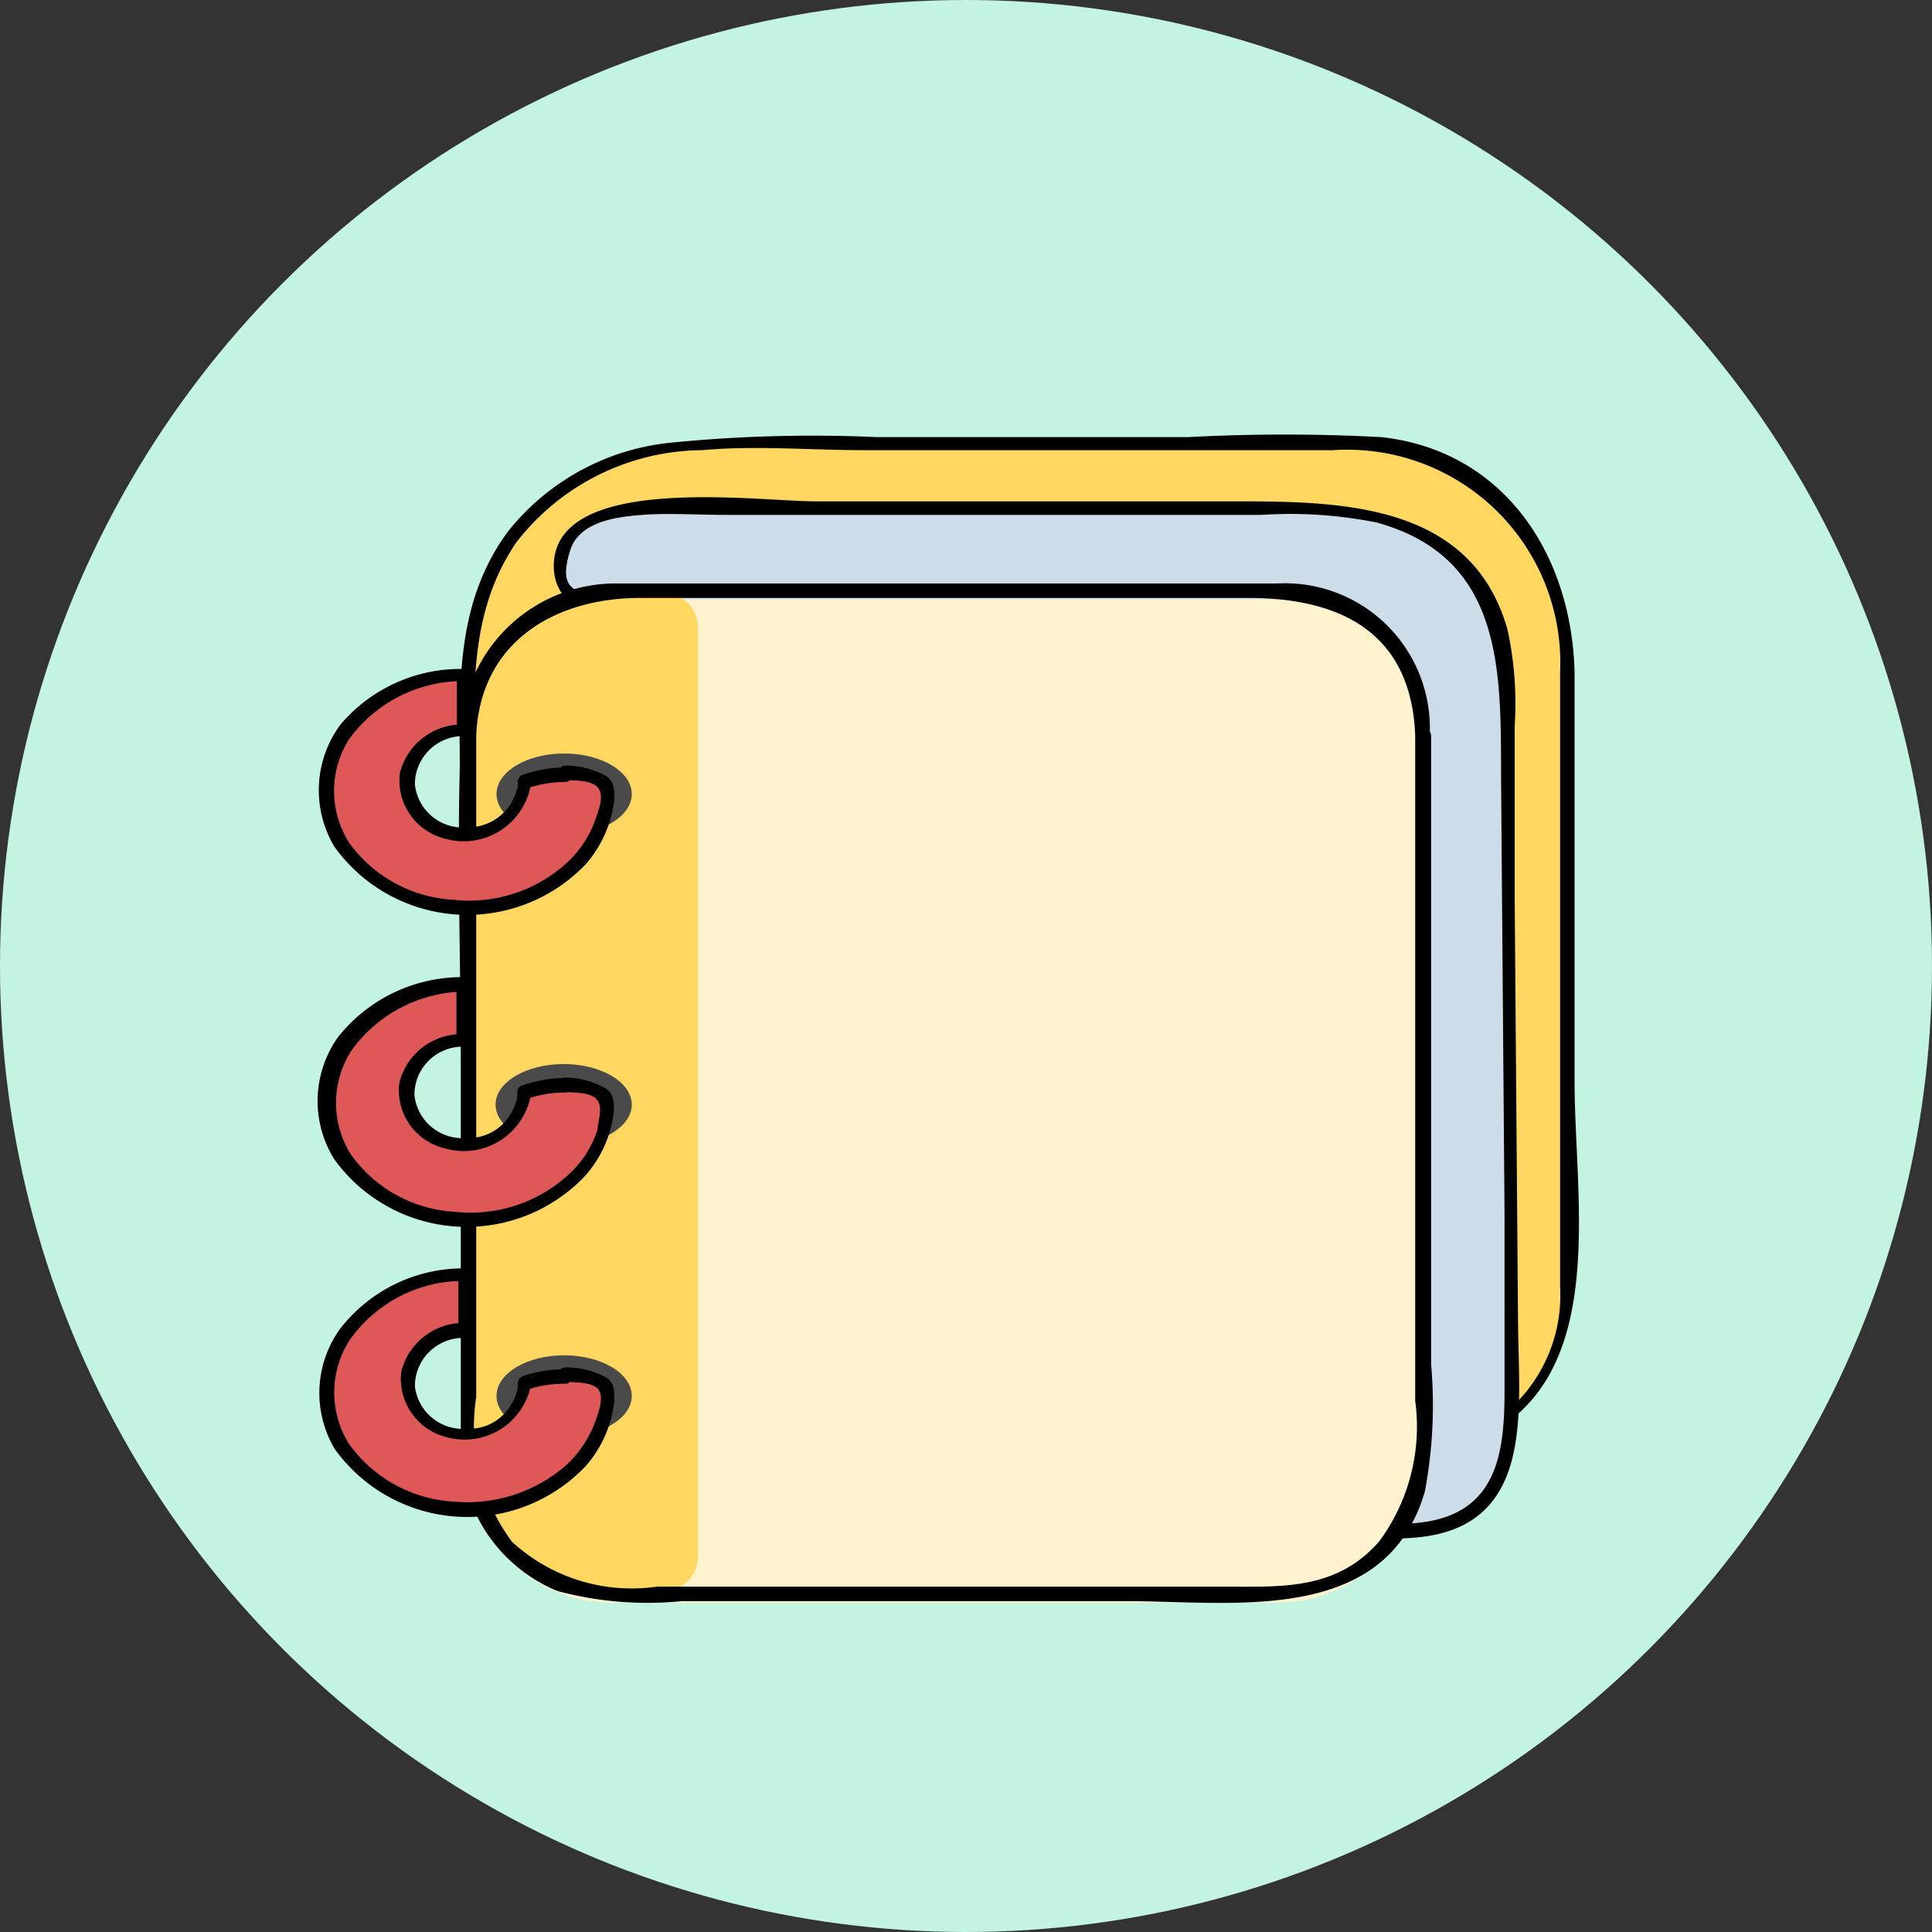
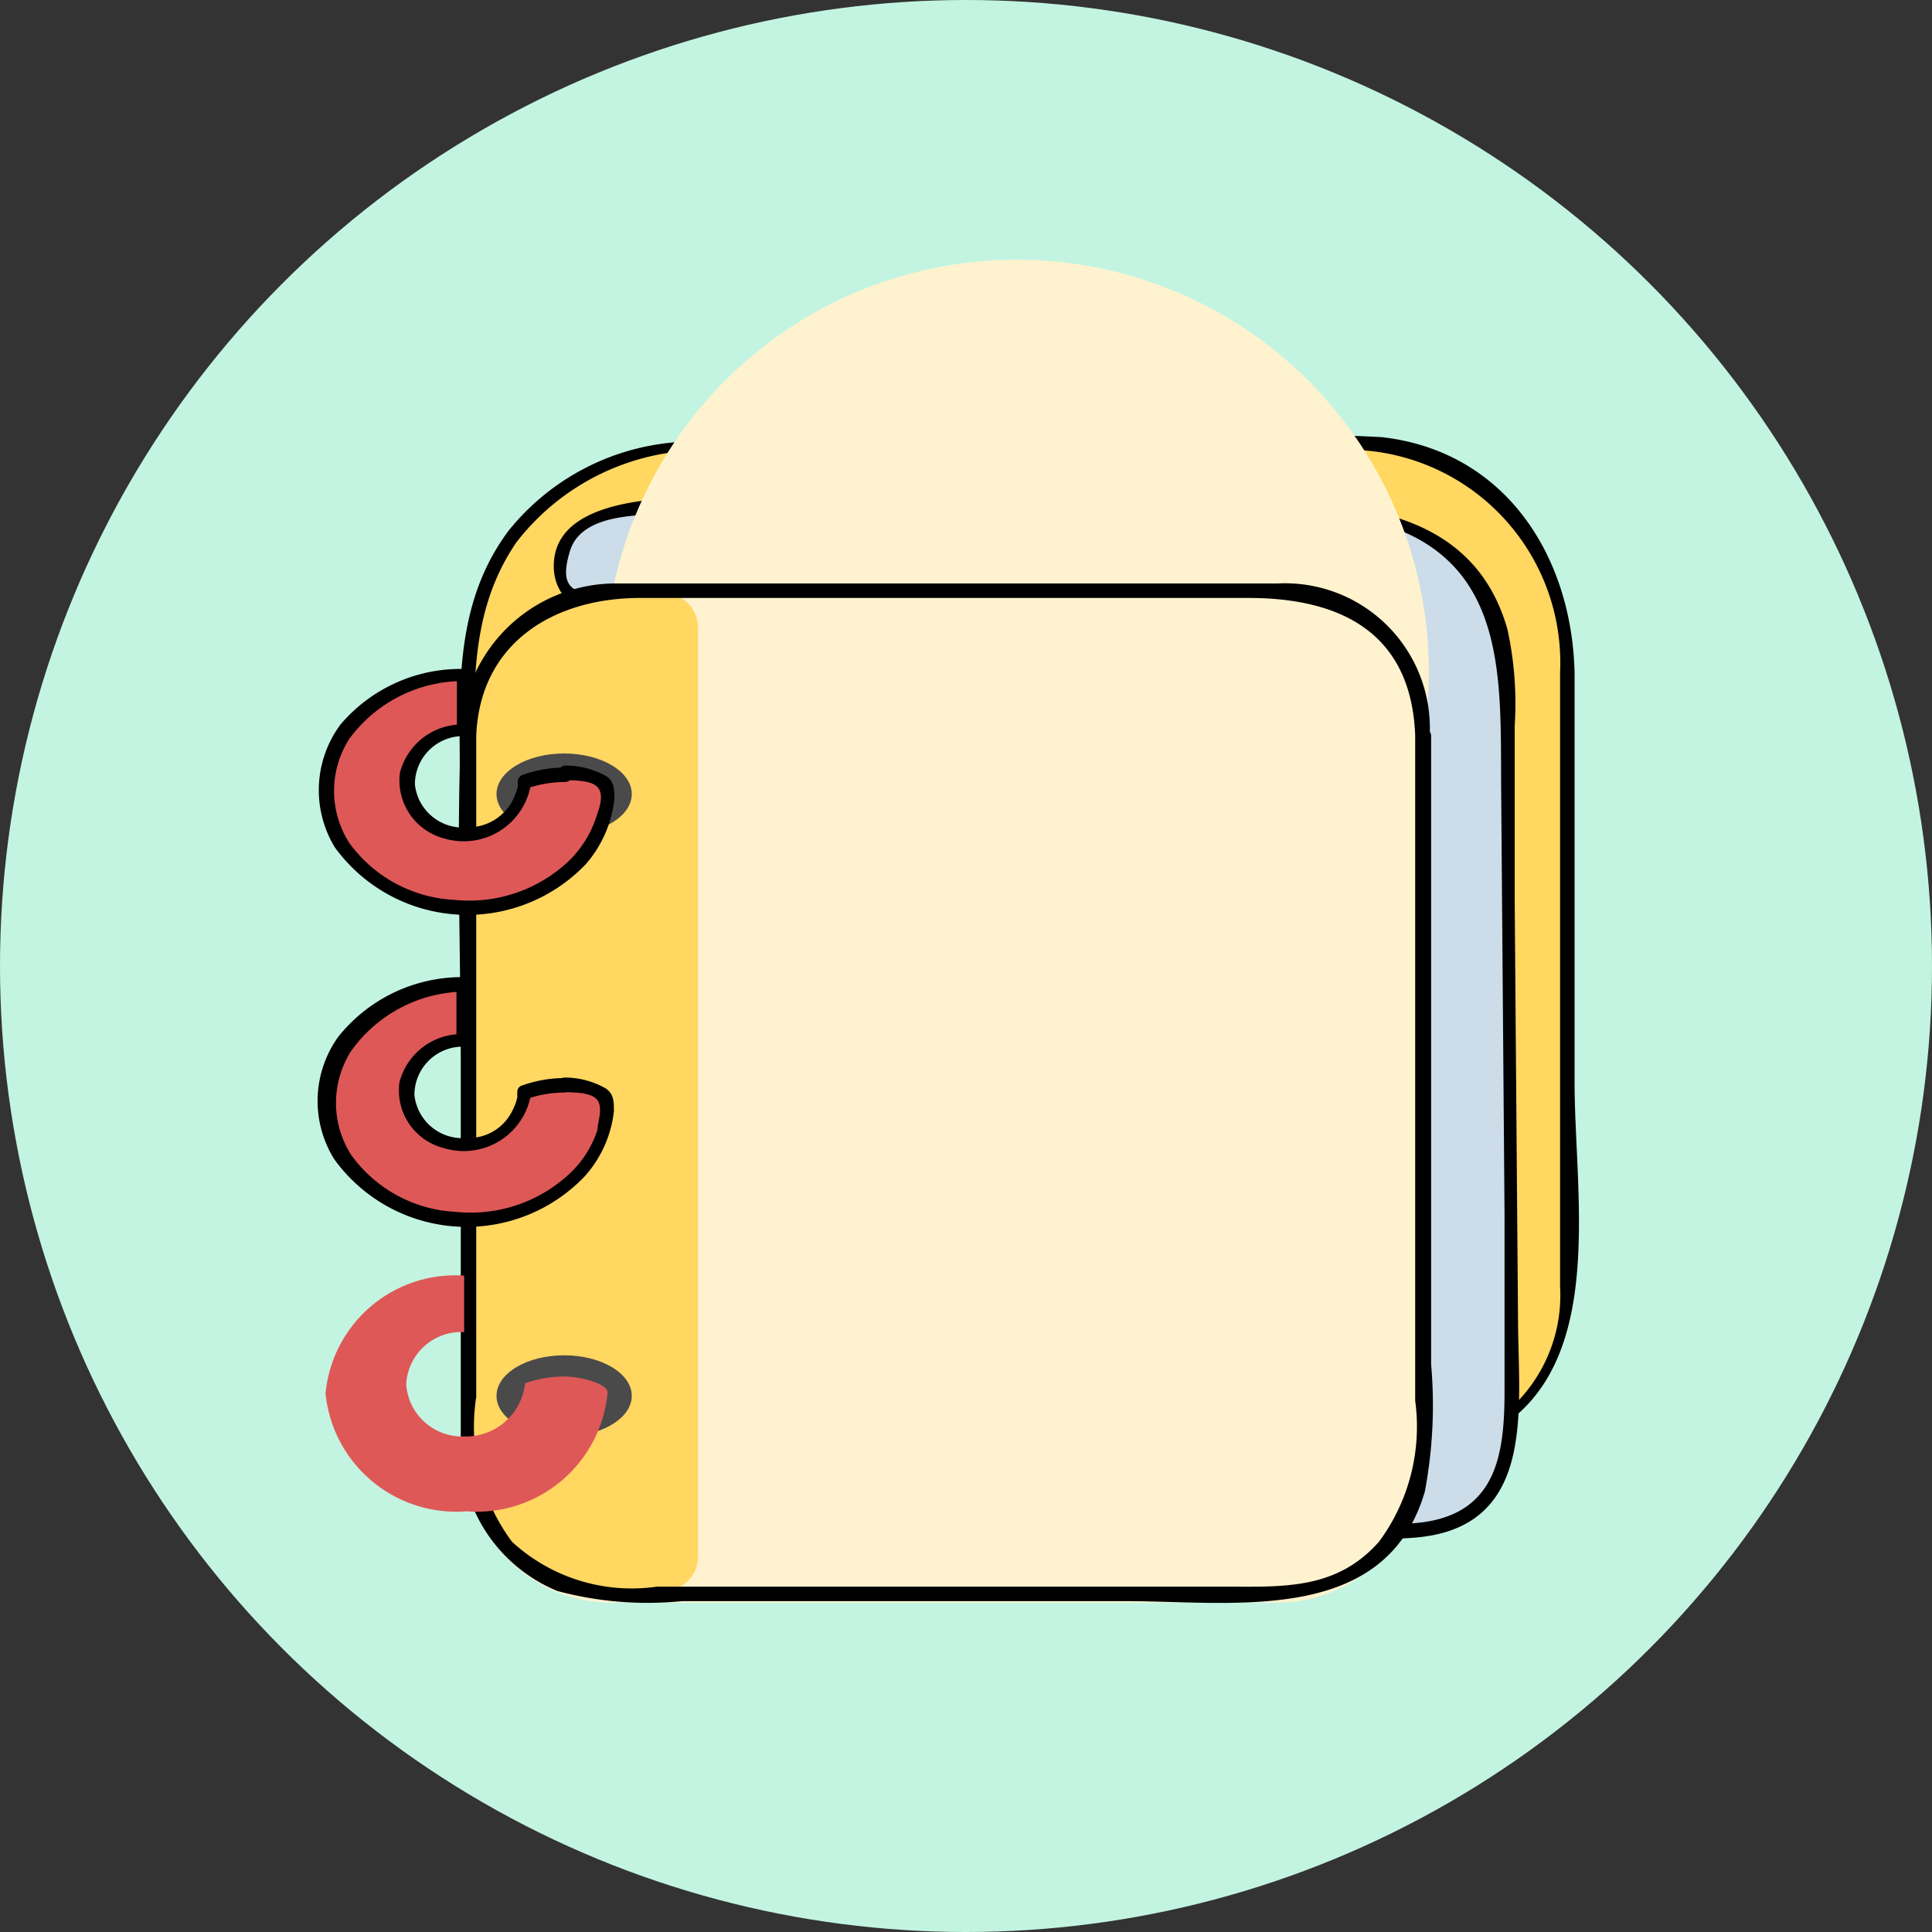
<svg xmlns="http://www.w3.org/2000/svg" id="Layer_1" data-name="Layer 1" viewBox="0 0 40 40">
  <rect x="0" y="0" width="40" height="40" fill="#333333" stroke="none" />
  <defs>
    <style>.cls-1{fill:#c3f4e1;}.cls-2{fill:#ffd761;}.cls-3{fill:#ccdde9;}.cls-4{fill:#fff3cf;}.cls-5{fill:#4a4a4a;}.cls-6{fill:#de5858;}</style>
  </defs>
  <circle class="cls-1" cx="20" cy="20" r="20" />
  <path class="cls-2" d="M32.45,13.91V27a3,3,0,0,1-2.18,2.86V16.39a3.08,3.08,0,0,0-3.13-3H12.78a3.29,3.29,0,0,0-.94.14,3,3,0,0,0-2.17,2.58c0-1.29-.32-3.15.89-4.91a4.69,4.69,0,0,1,3.78-2h0c.41,0,.84-.05,1.32-.05H28C30.44,9.16,32.45,10.87,32.45,13.91Z" />
  <path d="M32.3,13.91V24.48c0,.72,0,1.44,0,2.16a3.17,3.17,0,0,1-1.72,3c-.32.11-.09.22-.16-.13a3.93,3.93,0,0,1,0-.84V19.26a12.1,12.1,0,0,0-.2-3.94c-.65-1.72-2.29-2.08-3.92-2.08H13.8c-2,0-3.92.54-4.28,2.83l.3,0c0-1.69-.14-3.36.87-4.84a4.91,4.91,0,0,1,3.85-1.91c1.1-.1,2.24,0,3.34,0h9.73a4.41,4.41,0,0,1,4.69,4.6c0,.2.31.2.3,0-.06-2.44-1.46-4.59-4-4.87a37.72,37.72,0,0,0-4,0H18.16a29.67,29.67,0,0,0-4.22.11A4.94,4.94,0,0,0,10.52,11c-1.13,1.53-1,3.3-1,5.1,0,.16.27.22.29,0,.5-3.18,4-2.61,6.36-2.61h8.51c2.26,0,5.31-.24,5.44,2.93.08,2.17,0,4.36,0,6.52v6.83a.15.15,0,0,0,.19.15c3.08-1.1,2.29-4.94,2.29-7.52V13.91A.15.15,0,0,0,32.3,13.91Z" />
  <path class="cls-3" d="M29.26,31.72H24.89c-8.39-6.27-10.28-9.51-9.47-11.2.94-2,5.45-1.62,5.67-3.32.17-1.37-2.55-3.29-5.17-3.9-2.17-.5-3.71-.47-4.16-1A1.13,1.13,0,0,1,11.89,11a2.74,2.74,0,0,1,1.71-.45H27.24c2.42,0,4,1.51,4,3.54l.14,15.7A2,2,0,0,1,29.26,31.72Z" />
  <path d="M29.26,31.57H26.05a4.92,4.92,0,0,1-1.15,0,4.72,4.72,0,0,1-.91-.72l-.89-.68c-.55-.44-1.11-.89-1.65-1.34C19.36,27.09,16.59,25,15.6,22.3c-1-2.84,2.71-3.09,4.51-3.91,3.35-1.52-1.68-4.43-3.17-5a19.74,19.74,0,0,0-3.43-.73,4.21,4.21,0,0,1-1.17-.25c-.38-.21-.8-.15-.54-1,.19-.63,1-.71,1.5-.75s1.16,0,1.73,0h11.1a9,9,0,0,1,2.38.16c2.74.76,2.55,3.29,2.57,5.53l.07,8.82,0,3.61c0,1.33-.15,2.65-1.93,2.76-.19,0-.19.31,0,.3,2.55-.16,2.23-2.55,2.21-4.39l-.07-8.82,0-3.6a7.2,7.2,0,0,0-.15-2c-.74-2.6-3.4-2.65-5.61-2.65H16.89c-1.22,0-5.26-.57-5.42,1.23-.13,1.55,2.49,1.45,3.45,1.63a11.25,11.25,0,0,1,3.76,1.32c.77.45,2.83,1.78,2.13,2.95-.4.67-1.54.87-2.22,1.07a10.94,10.94,0,0,0-2.14.77,2.23,2.23,0,0,0-1.35,2A5,5,0,0,0,16.21,24,24.23,24.23,0,0,0,20,28c1.12,1,2.28,1.93,3.46,2.84a3.72,3.72,0,0,0,1.7,1,32.51,32.51,0,0,0,4.07,0A.15.15,0,0,0,29.26,31.57Z" />
-   <path class="cls-4" d="M29.45,15.41V30.18a3,3,0,0,1-3,3H12.66a3,3,0,0,1-3-3V15.41c0-.09,0-.19,0-.28a3,3,0,0,1,2.09-2.58,3,3,0,0,1,.9-.14H26.45A2.79,2.79,0,0,1,29.45,15.41Z" />
+   <path class="cls-4" d="M29.45,15.41V30.18a3,3,0,0,1-3,3H12.66a3,3,0,0,1-3-3V15.41c0-.09,0-.19,0-.28a3,3,0,0,1,2.09-2.58,3,3,0,0,1,.9-.14A2.79,2.79,0,0,1,29.45,15.41Z" />
  <path class="cls-2" d="M13.74,32.94H12.37a2.72,2.72,0,0,1-2.71-2.71V15a2.73,2.73,0,0,1,2.71-2.72h1.37a.71.71,0,0,1,.71.72V32.23A.71.71,0,0,1,13.74,32.94Z" />
  <path d="M29.3,15.23V29a4,4,0,0,1-.75,2.92c-.88,1-2,.93-3.16.93H13.6a3.66,3.66,0,0,1-3-.93,4,4,0,0,1-.74-3V16.85c0-.54,0-1.08,0-1.62.08-1.94,1.63-2.85,3.39-2.85H25.85c1.88,0,3.37.7,3.45,2.85a.15.15,0,1,0,.3,0,3,3,0,0,0-3.15-3.15c-.72,0-1.44,0-2.16,0H15c-.77,0-1.54,0-2.31,0a3.21,3.21,0,0,0-3.15,3.17c-.09,2.28,0,4.57,0,6.85,0,2.59,0,5.18,0,7.77a3.23,3.23,0,0,0,2,3.07,7.21,7.21,0,0,0,2.58.21h9.2c2.22,0,5.37.51,6.18-2.27a9.65,9.65,0,0,0,.13-2.63v-13A.15.15,0,0,0,29.3,15.23Z" />
  <ellipse class="cls-5" cx="11.68" cy="16.44" rx="1.4" ry="0.84" />
  <path class="cls-6" d="M11.71,16a2.68,2.68,0,0,0-.84.14,1.23,1.23,0,0,1-1.26,1.1,1.15,1.15,0,0,1-1.2-1.08,1.14,1.14,0,0,1,1.2-1.07V14a2.71,2.71,0,0,0-2.87,2.44,2.71,2.71,0,0,0,2.92,2.44,2.71,2.71,0,0,0,2.92-2.46C12.58,16.21,12.11,16.06,11.71,16Z" />
  <path d="M11.71,15.89a2.62,2.62,0,0,0-.88.15.15.15,0,0,0-.11.14c0-.05,0,.09,0,.11a1.66,1.66,0,0,1-.12.31,1.05,1.05,0,0,1-.93.53,1,1,0,0,1-1.08-.89,1,1,0,0,1,1-1,.16.16,0,0,0,.15-.15V14a.15.15,0,0,0-.15-.15A3.26,3.26,0,0,0,7.05,15a2.28,2.28,0,0,0-.12,2.54,3.39,3.39,0,0,0,5.2.35,2.47,2.47,0,0,0,.59-1.34c0-.2,0-.35-.15-.47a1.73,1.73,0,0,0-.86-.23c-.19,0-.19.29,0,.3s.56,0,.68.17,0,.46-.05.61a2.23,2.23,0,0,1-.6.93,3,3,0,0,1-2.34.77,2.86,2.86,0,0,1-2.17-1.18,2,2,0,0,1,0-2.15A2.93,2.93,0,0,1,9.61,14.1L9.46,14v1.18L9.61,15a1.33,1.33,0,0,0-1.33,1,1.24,1.24,0,0,0,.92,1.36A1.41,1.41,0,0,0,11,16.18l-.11.15a2.45,2.45,0,0,1,.8-.14A.15.15,0,0,0,11.71,15.89Z" />
-   <ellipse class="cls-5" cx="11.67" cy="22.87" rx="1.41" ry="0.84" />
  <path class="cls-6" d="M11.69,22.47a2.66,2.66,0,0,0-.83.14,1.24,1.24,0,0,1-1.26,1.1,1.15,1.15,0,0,1-1.2-1.08,1.14,1.14,0,0,1,1.2-1.07V20.38a2.71,2.71,0,0,0-2.87,2.44,2.71,2.71,0,0,0,2.92,2.44,2.71,2.71,0,0,0,2.92-2.46C12.57,22.64,12.1,22.49,11.69,22.47Z" />
  <path d="M11.69,22.32a2.61,2.61,0,0,0-.87.15.14.14,0,0,0-.11.14c0-.05,0,.09,0,.11a1.17,1.17,0,0,1-.12.31,1,1,0,0,1-.92.53,1,1,0,0,1-1.09-.89,1,1,0,0,1,1-1,.16.16,0,0,0,.15-.15V20.38a.15.15,0,0,0-.15-.15A3.28,3.28,0,0,0,7,21.47,2.28,2.28,0,0,0,6.92,24a3.38,3.38,0,0,0,5.19.35,2.42,2.42,0,0,0,.6-1.34c0-.2,0-.35-.16-.47a1.7,1.7,0,0,0-.86-.23c-.19,0-.19.29,0,.3s.56,0,.68.17,0,.46,0,.61a2.14,2.14,0,0,1-.6.93,3,3,0,0,1-2.34.77,2.84,2.84,0,0,1-2.16-1.18,2,2,0,0,1,0-2.15A2.93,2.93,0,0,1,9.6,20.53l-.15-.15v1.18l.15-.15a1.33,1.33,0,0,0-1.33,1,1.23,1.23,0,0,0,.92,1.36A1.41,1.41,0,0,0,11,22.61l-.11.15a2.35,2.35,0,0,1,.79-.14A.15.15,0,0,0,11.69,22.32Z" />
  <ellipse class="cls-5" cx="11.68" cy="28.9" rx="1.4" ry="0.84" />
  <path class="cls-6" d="M11.71,28.5a2.39,2.39,0,0,0-.84.14,1.23,1.23,0,0,1-1.26,1.1,1.16,1.16,0,0,1-1.2-1.08,1.14,1.14,0,0,1,1.2-1.08V26.41a2.7,2.7,0,0,0-2.87,2.44,2.72,2.72,0,0,0,2.92,2.44,2.72,2.72,0,0,0,2.92-2.46C12.58,28.67,12.11,28.51,11.71,28.5Z" />
-   <path d="M11.71,28.35a2.62,2.62,0,0,0-.88.14.17.17,0,0,0-.11.15.66.66,0,0,0,0,.11,1.34,1.34,0,0,1-.12.3,1,1,0,0,1-.93.53,1,1,0,0,1-1.08-.88,1,1,0,0,1,1-1,.15.15,0,0,0,.15-.15V26.41a.14.14,0,0,0-.15-.15A3.23,3.23,0,0,0,7.05,27.5,2.27,2.27,0,0,0,6.93,30a3.38,3.38,0,0,0,5.2.35A2.44,2.44,0,0,0,12.72,29c0-.2,0-.35-.15-.47a1.72,1.72,0,0,0-.86-.22c-.19,0-.19.29,0,.3s.56,0,.68.16,0,.47-.05.62a2.37,2.37,0,0,1-.6.93,3.12,3.12,0,0,1-2.34.77,2.87,2.87,0,0,1-2.17-1.19,2,2,0,0,1,0-2.14,2.88,2.88,0,0,1,2.41-1.24l-.15-.15v1.17l.15-.15a1.33,1.33,0,0,0-1.33,1,1.24,1.24,0,0,0,.92,1.36A1.4,1.4,0,0,0,11,28.64l-.11.14a2.44,2.44,0,0,1,.8-.13A.15.15,0,0,0,11.71,28.35Z" />
</svg>